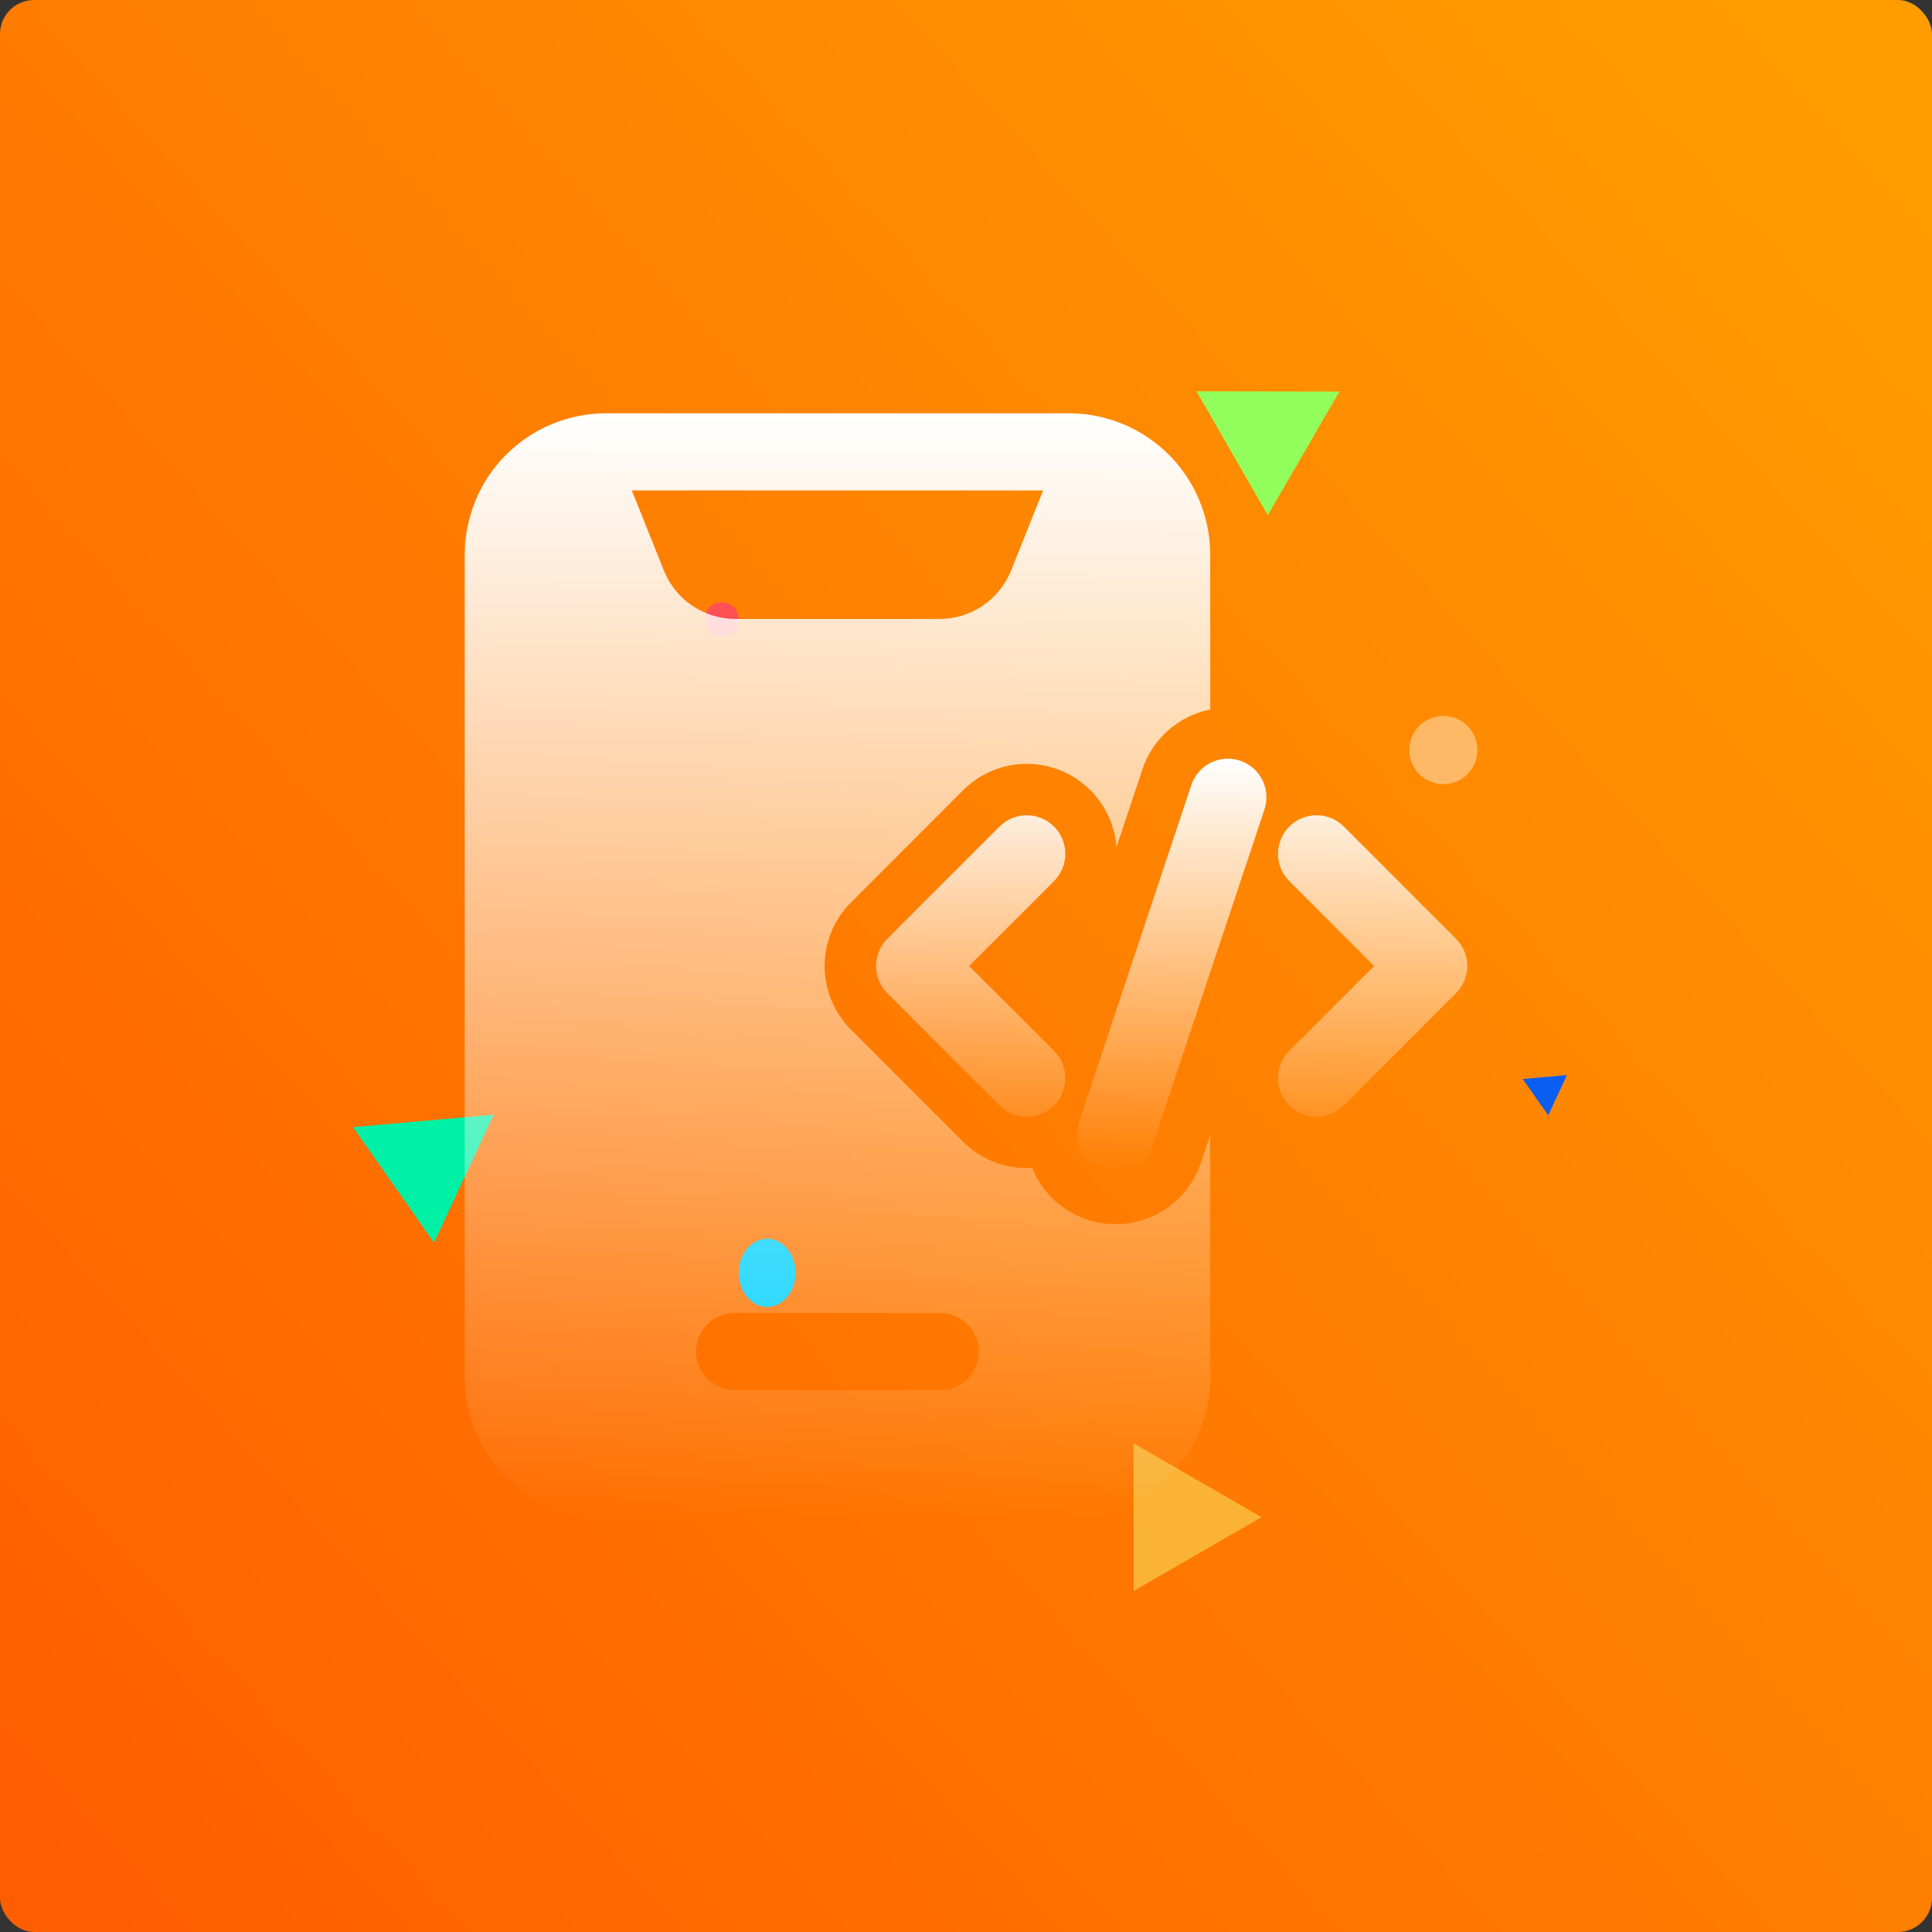
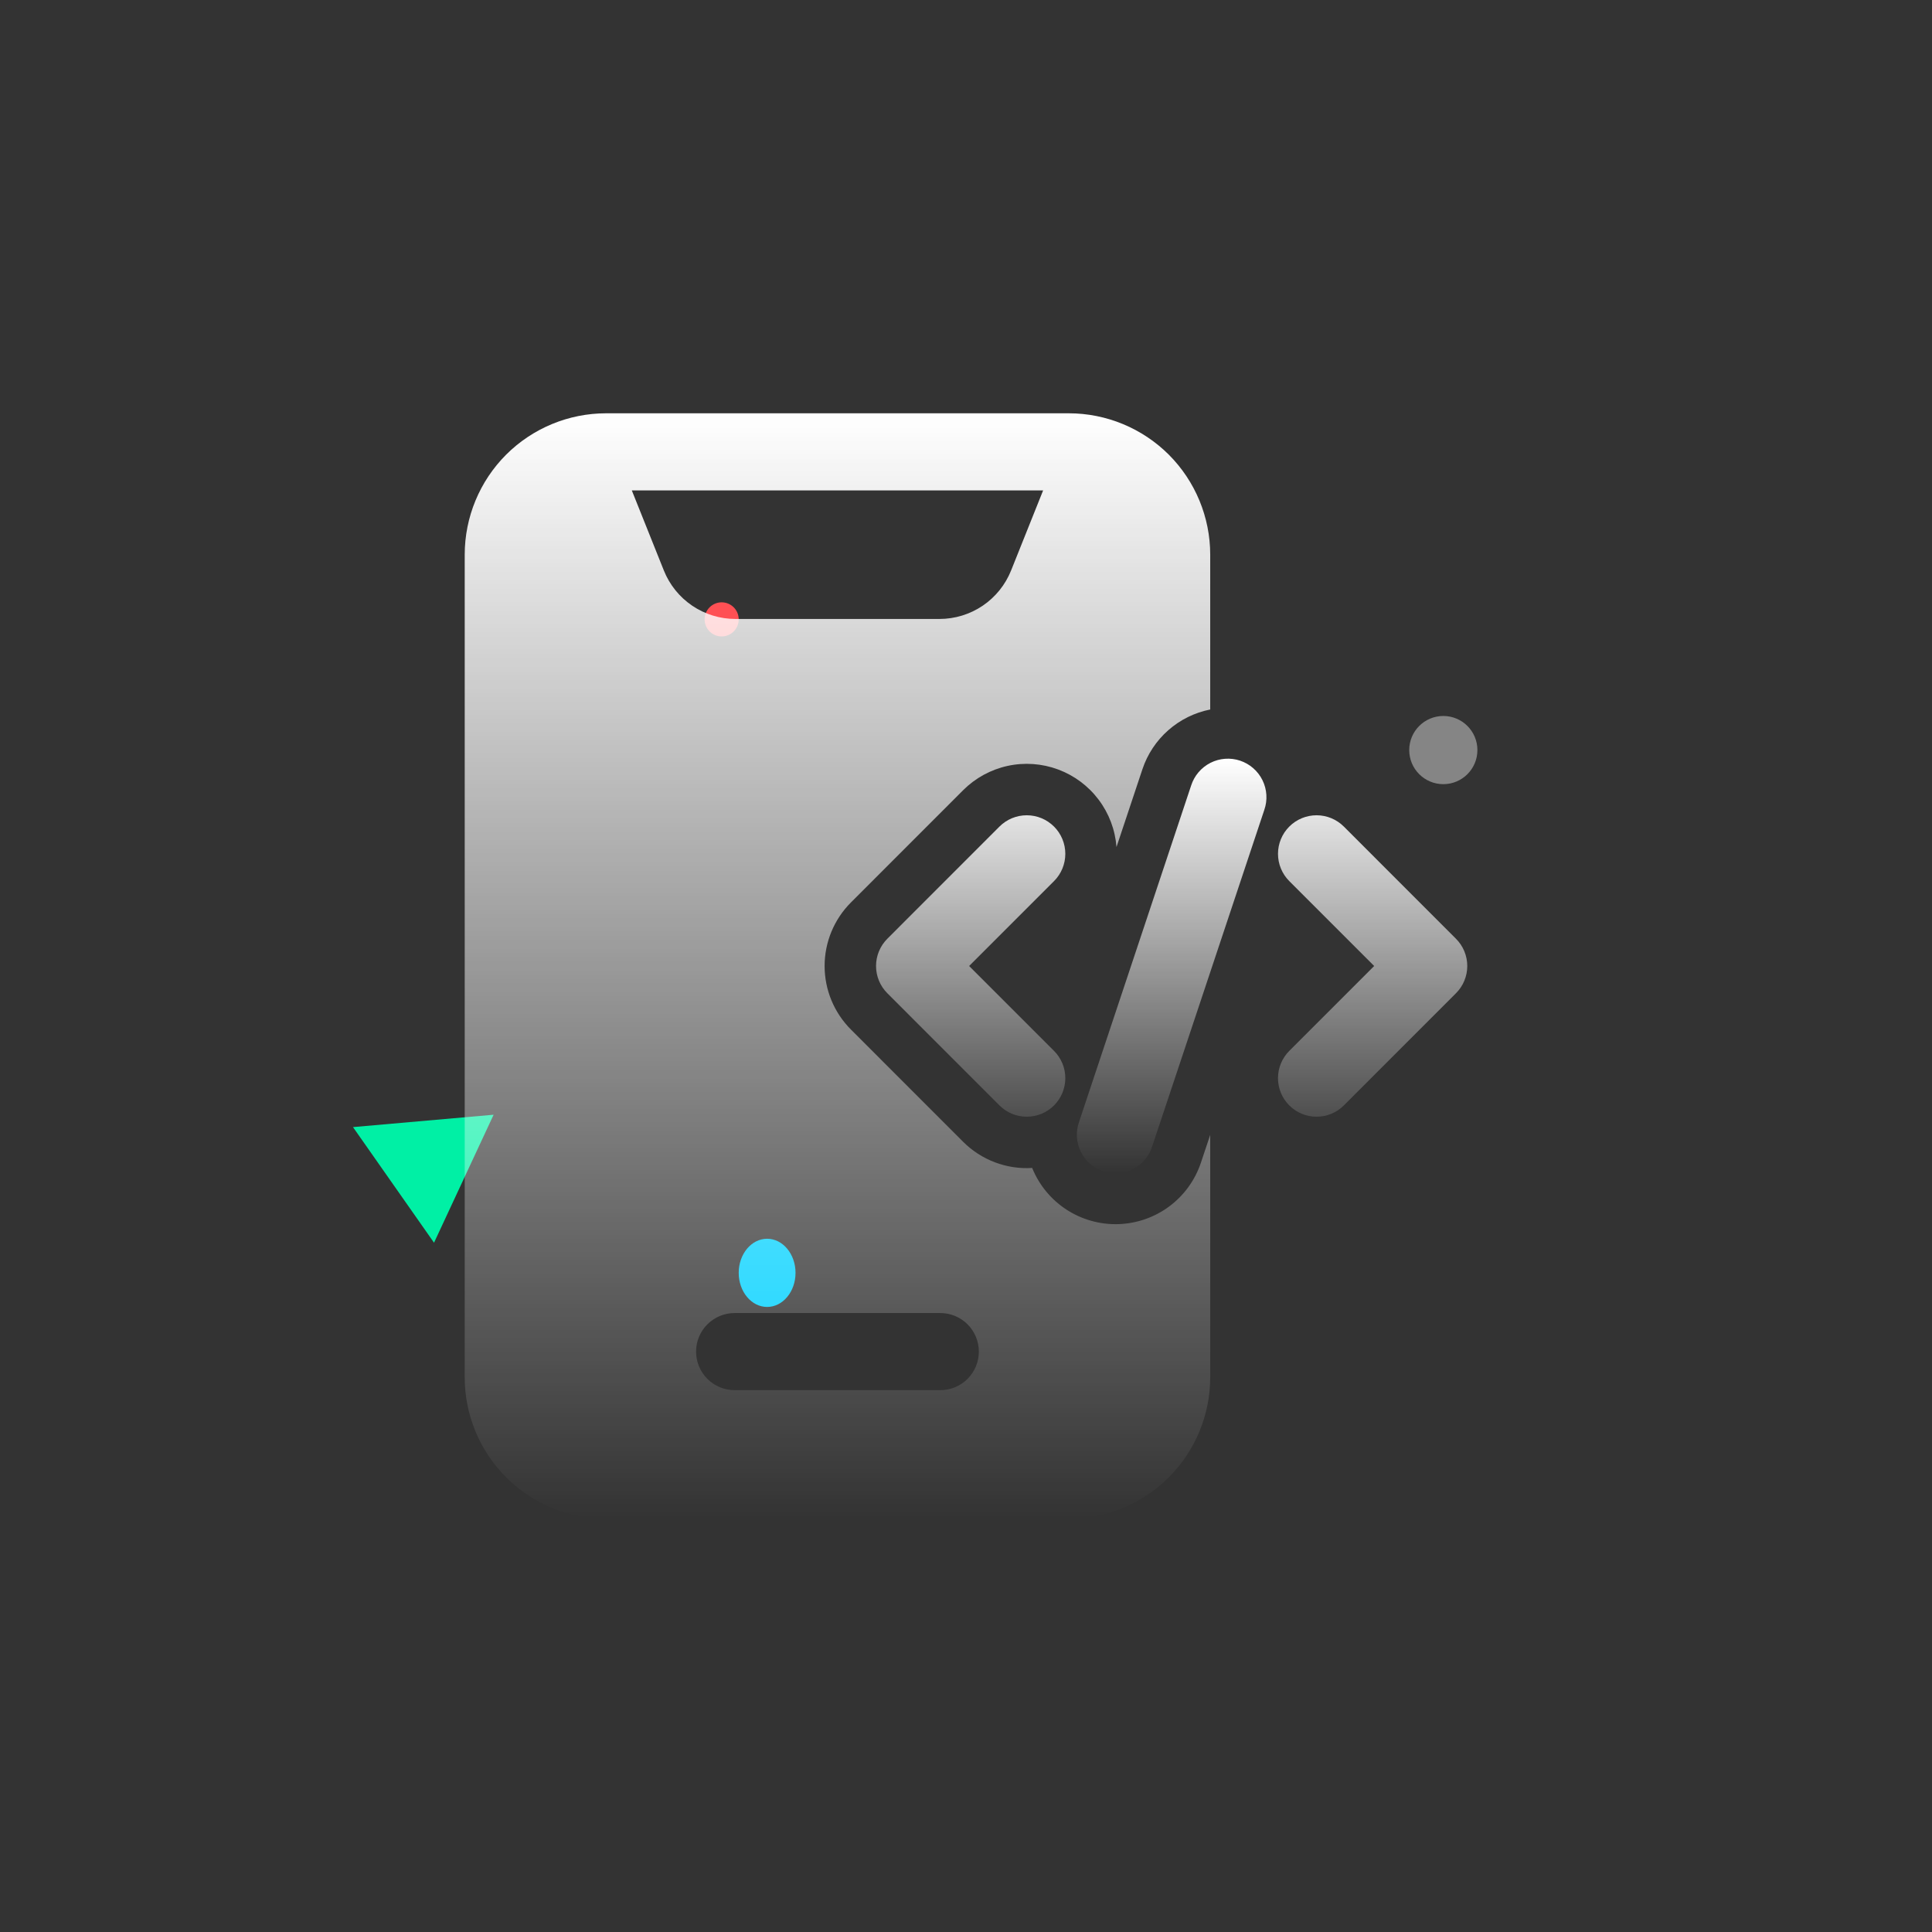
<svg xmlns="http://www.w3.org/2000/svg" width="170" height="170" viewBox="0 0 170 170" fill="none">
  <rect x="0" y="0" width="170" height="170" fill="#333333" stroke="none" />
-   <rect width="170" height="170" rx="3" fill="url(#paint0_linear_2027_558)" />
-   <path d="M117.863 34.453L111.554 45.338L105.282 34.432L117.863 34.453Z" fill="#93FF5C" />
-   <path d="M43.435 98.086L38.191 109.348L31.06 99.176L43.435 98.086Z" fill="#00F0A5" />
-   <path d="M137.879 94.599L136.23 98.14L133.988 94.942L137.879 94.599Z" fill="#0B5EF2" />
-   <path d="M111 133.5L99.75 139.995L99.75 127.005L111 133.5Z" fill="#FBB336" />
+   <path d="M43.435 98.086L38.191 109.348L31.06 99.176L43.435 98.086" fill="#00F0A5" />
  <circle cx="127" cy="66" r="3" transform="rotate(90 127 66)" fill="white" fill-opacity="0.4" />
  <circle cx="63.5" cy="54.5" r="1.5" transform="rotate(90 63.5 54.5)" fill="#FF5054" />
  <ellipse cx="67.5" cy="112" rx="3" ry="2.5" transform="rotate(90 67.5 112)" fill="#00D1FF" />
  <path fill-rule="evenodd" clip-rule="evenodd" d="M104.81 69.121L94.944 98.735C94.796 99.159 94.734 99.609 94.761 100.057C94.789 100.506 94.905 100.944 95.104 101.348C95.302 101.751 95.579 102.11 95.917 102.406C96.256 102.701 96.65 102.927 97.076 103.069C97.502 103.211 97.953 103.267 98.401 103.233C98.849 103.2 99.286 103.078 99.686 102.874C100.087 102.67 100.443 102.389 100.734 102.047C101.025 101.704 101.245 101.307 101.381 100.879L111.248 71.265C111.396 70.841 111.458 70.391 111.43 69.943C111.403 69.494 111.286 69.056 111.088 68.652C110.889 68.249 110.613 67.889 110.274 67.594C109.936 67.299 109.542 67.073 109.116 66.931C108.689 66.789 108.239 66.733 107.791 66.767C107.343 66.8 106.906 66.922 106.505 67.126C106.105 67.33 105.749 67.611 105.458 67.953C105.167 68.296 104.947 68.693 104.81 69.121ZM113.447 77.531L120.916 85L113.447 92.469C113.132 92.784 112.881 93.158 112.711 93.57C112.54 93.982 112.453 94.423 112.453 94.869C112.453 95.315 112.54 95.756 112.711 96.168C112.881 96.58 113.132 96.954 113.447 97.269C113.762 97.584 114.136 97.834 114.548 98.005C114.96 98.175 115.401 98.263 115.847 98.263C116.292 98.263 116.734 98.175 117.146 98.005C117.557 97.834 117.931 97.584 118.247 97.269L128.113 87.398C128.429 87.083 128.679 86.709 128.849 86.298C129.02 85.886 129.108 85.445 129.108 85C129.108 84.555 129.02 84.114 128.849 83.702C128.679 83.291 128.429 82.917 128.113 82.602L118.247 72.731C117.931 72.416 117.557 72.166 117.146 71.995C116.734 71.825 116.292 71.737 115.847 71.737C115.401 71.737 114.96 71.825 114.548 71.995C114.136 72.166 113.762 72.416 113.447 72.731C113.132 73.046 112.881 73.42 112.711 73.832C112.54 74.244 112.453 74.685 112.453 75.131C112.453 75.577 112.54 76.018 112.711 76.43C112.881 76.841 113.132 77.216 113.447 77.531ZM87.945 72.731L78.078 82.602C77.763 82.917 77.513 83.291 77.342 83.702C77.172 84.114 77.084 84.555 77.084 85C77.084 85.445 77.172 85.886 77.342 86.298C77.513 86.709 77.763 87.083 78.078 87.398L87.945 97.269C88.26 97.584 88.634 97.834 89.046 98.005C89.458 98.175 89.899 98.263 90.345 98.263C90.791 98.263 91.232 98.175 91.644 98.005C92.056 97.834 92.43 97.584 92.745 97.269C93.06 96.954 93.31 96.58 93.481 96.168C93.651 95.756 93.739 95.315 93.739 94.869C93.739 94.423 93.651 93.982 93.481 93.57C93.31 93.158 93.06 92.784 92.745 92.469L85.276 85L92.745 77.531C93.06 77.216 93.31 76.841 93.481 76.43C93.651 76.018 93.739 75.577 93.739 75.131C93.739 74.685 93.651 74.244 93.481 73.832C93.31 73.42 93.06 73.046 92.745 72.731C92.43 72.416 92.056 72.166 91.644 71.995C91.232 71.825 90.791 71.737 90.345 71.737C89.899 71.737 89.458 71.825 89.046 71.995C88.634 72.166 88.26 72.416 87.945 72.731Z" fill="url(#paint1_linear_2027_558)" />
  <path fill-rule="evenodd" clip-rule="evenodd" d="M106.489 99.857L105.67 102.309C105.157 103.844 104.186 105.185 102.887 106.152C101.589 107.118 100.025 107.663 98.407 107.713C96.789 107.764 95.195 107.317 93.838 106.433C92.482 105.549 91.43 104.271 90.822 102.77C89.704 102.839 88.585 102.669 87.537 102.272C86.49 101.875 85.538 101.26 84.747 100.468L74.88 90.596C74.144 89.862 73.561 88.989 73.162 88.029C72.764 87.069 72.559 86.04 72.559 85C72.559 83.96 72.764 82.931 73.162 81.971C73.561 81.011 74.144 80.138 74.88 79.404L84.747 69.532C85.818 68.461 87.174 67.719 88.654 67.394C90.134 67.07 91.676 67.178 93.097 67.704C94.518 68.231 95.758 69.154 96.67 70.364C97.582 71.574 98.127 73.02 98.242 74.531L100.522 67.691C100.963 66.365 101.748 65.18 102.796 64.256C103.844 63.332 105.118 62.702 106.489 62.43V48.808C106.489 45.51 105.177 42.343 102.847 40.009C100.512 37.678 97.347 36.369 94.048 36.367H53.332C50.034 36.367 46.867 37.679 44.533 40.009C42.202 42.344 40.892 45.509 40.891 48.808V121.192C40.891 124.49 42.203 127.657 44.533 129.991C46.868 132.322 50.033 133.631 53.332 133.633H94.048C97.346 133.633 100.513 132.321 102.847 129.991C105.178 127.656 106.488 124.491 106.489 121.192V99.857ZM64.642 122.323H82.738C83.638 122.323 84.501 121.965 85.137 121.329C85.773 120.693 86.131 119.83 86.131 118.93C86.131 118.03 85.773 117.167 85.137 116.531C84.501 115.894 83.638 115.537 82.738 115.537H64.642C63.742 115.537 62.879 115.894 62.243 116.531C61.606 117.167 61.249 118.03 61.249 118.93C61.249 119.83 61.606 120.693 62.243 121.329C62.879 121.965 63.742 122.323 64.642 122.323ZM91.786 43.153H55.594L58.413 50.197C58.916 51.456 59.786 52.536 60.909 53.297C62.032 54.057 63.358 54.463 64.714 54.463H82.666C84.022 54.463 85.347 54.057 86.471 53.297C87.594 52.536 88.464 51.456 88.968 50.197L91.786 43.153Z" fill="url(#paint2_linear_2027_558)" />
  <defs>
    <linearGradient id="paint0_linear_2027_558" x1="4.25" y1="163.625" x2="170" y2="13.281" gradientUnits="userSpaceOnUse">
      <stop stop-color="#FF5E00" />
      <stop offset="1" stop-color="#FF9D00" />
    </linearGradient>
    <linearGradient id="paint1_linear_2027_558" x1="103.096" y1="66.757" x2="103.096" y2="103.243" gradientUnits="userSpaceOnUse">
      <stop stop-color="white" />
      <stop offset="1" stop-color="white" stop-opacity="0" />
    </linearGradient>
    <linearGradient id="paint2_linear_2027_558" x1="73.69" y1="36.367" x2="73.69" y2="133.633" gradientUnits="userSpaceOnUse">
      <stop stop-color="white" />
      <stop offset="1" stop-color="white" stop-opacity="0" />
    </linearGradient>
  </defs>
</svg>